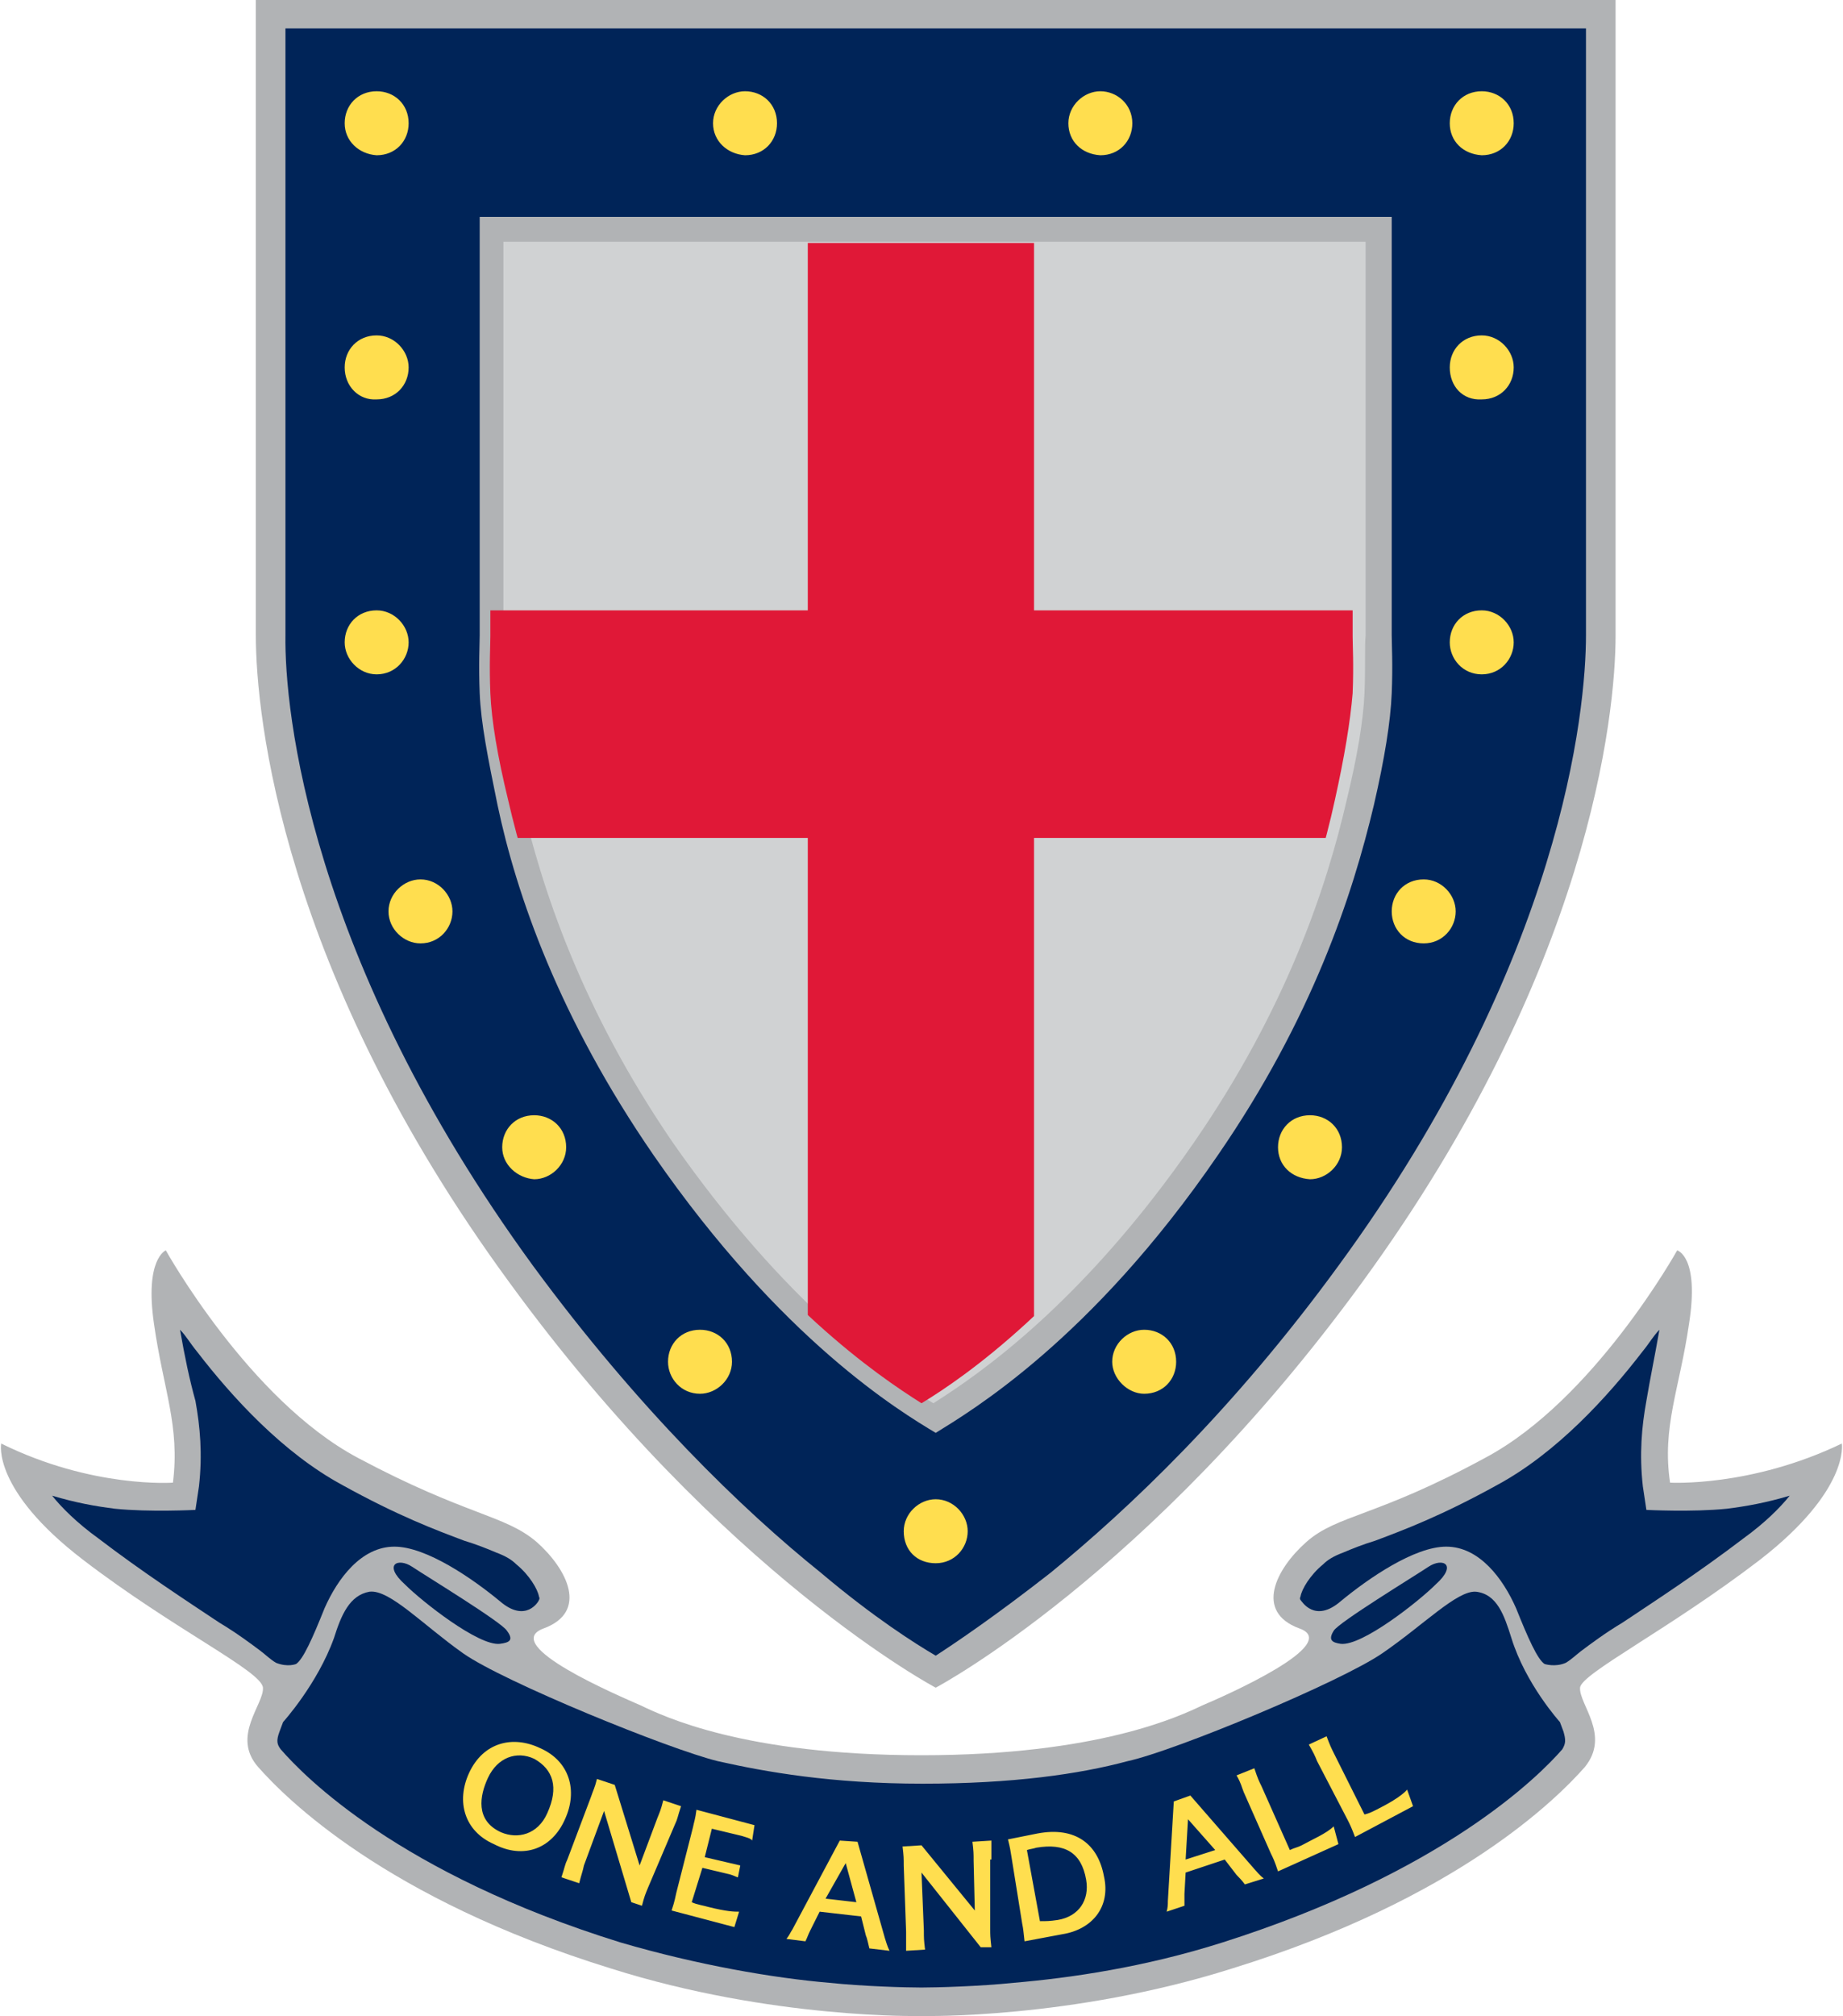
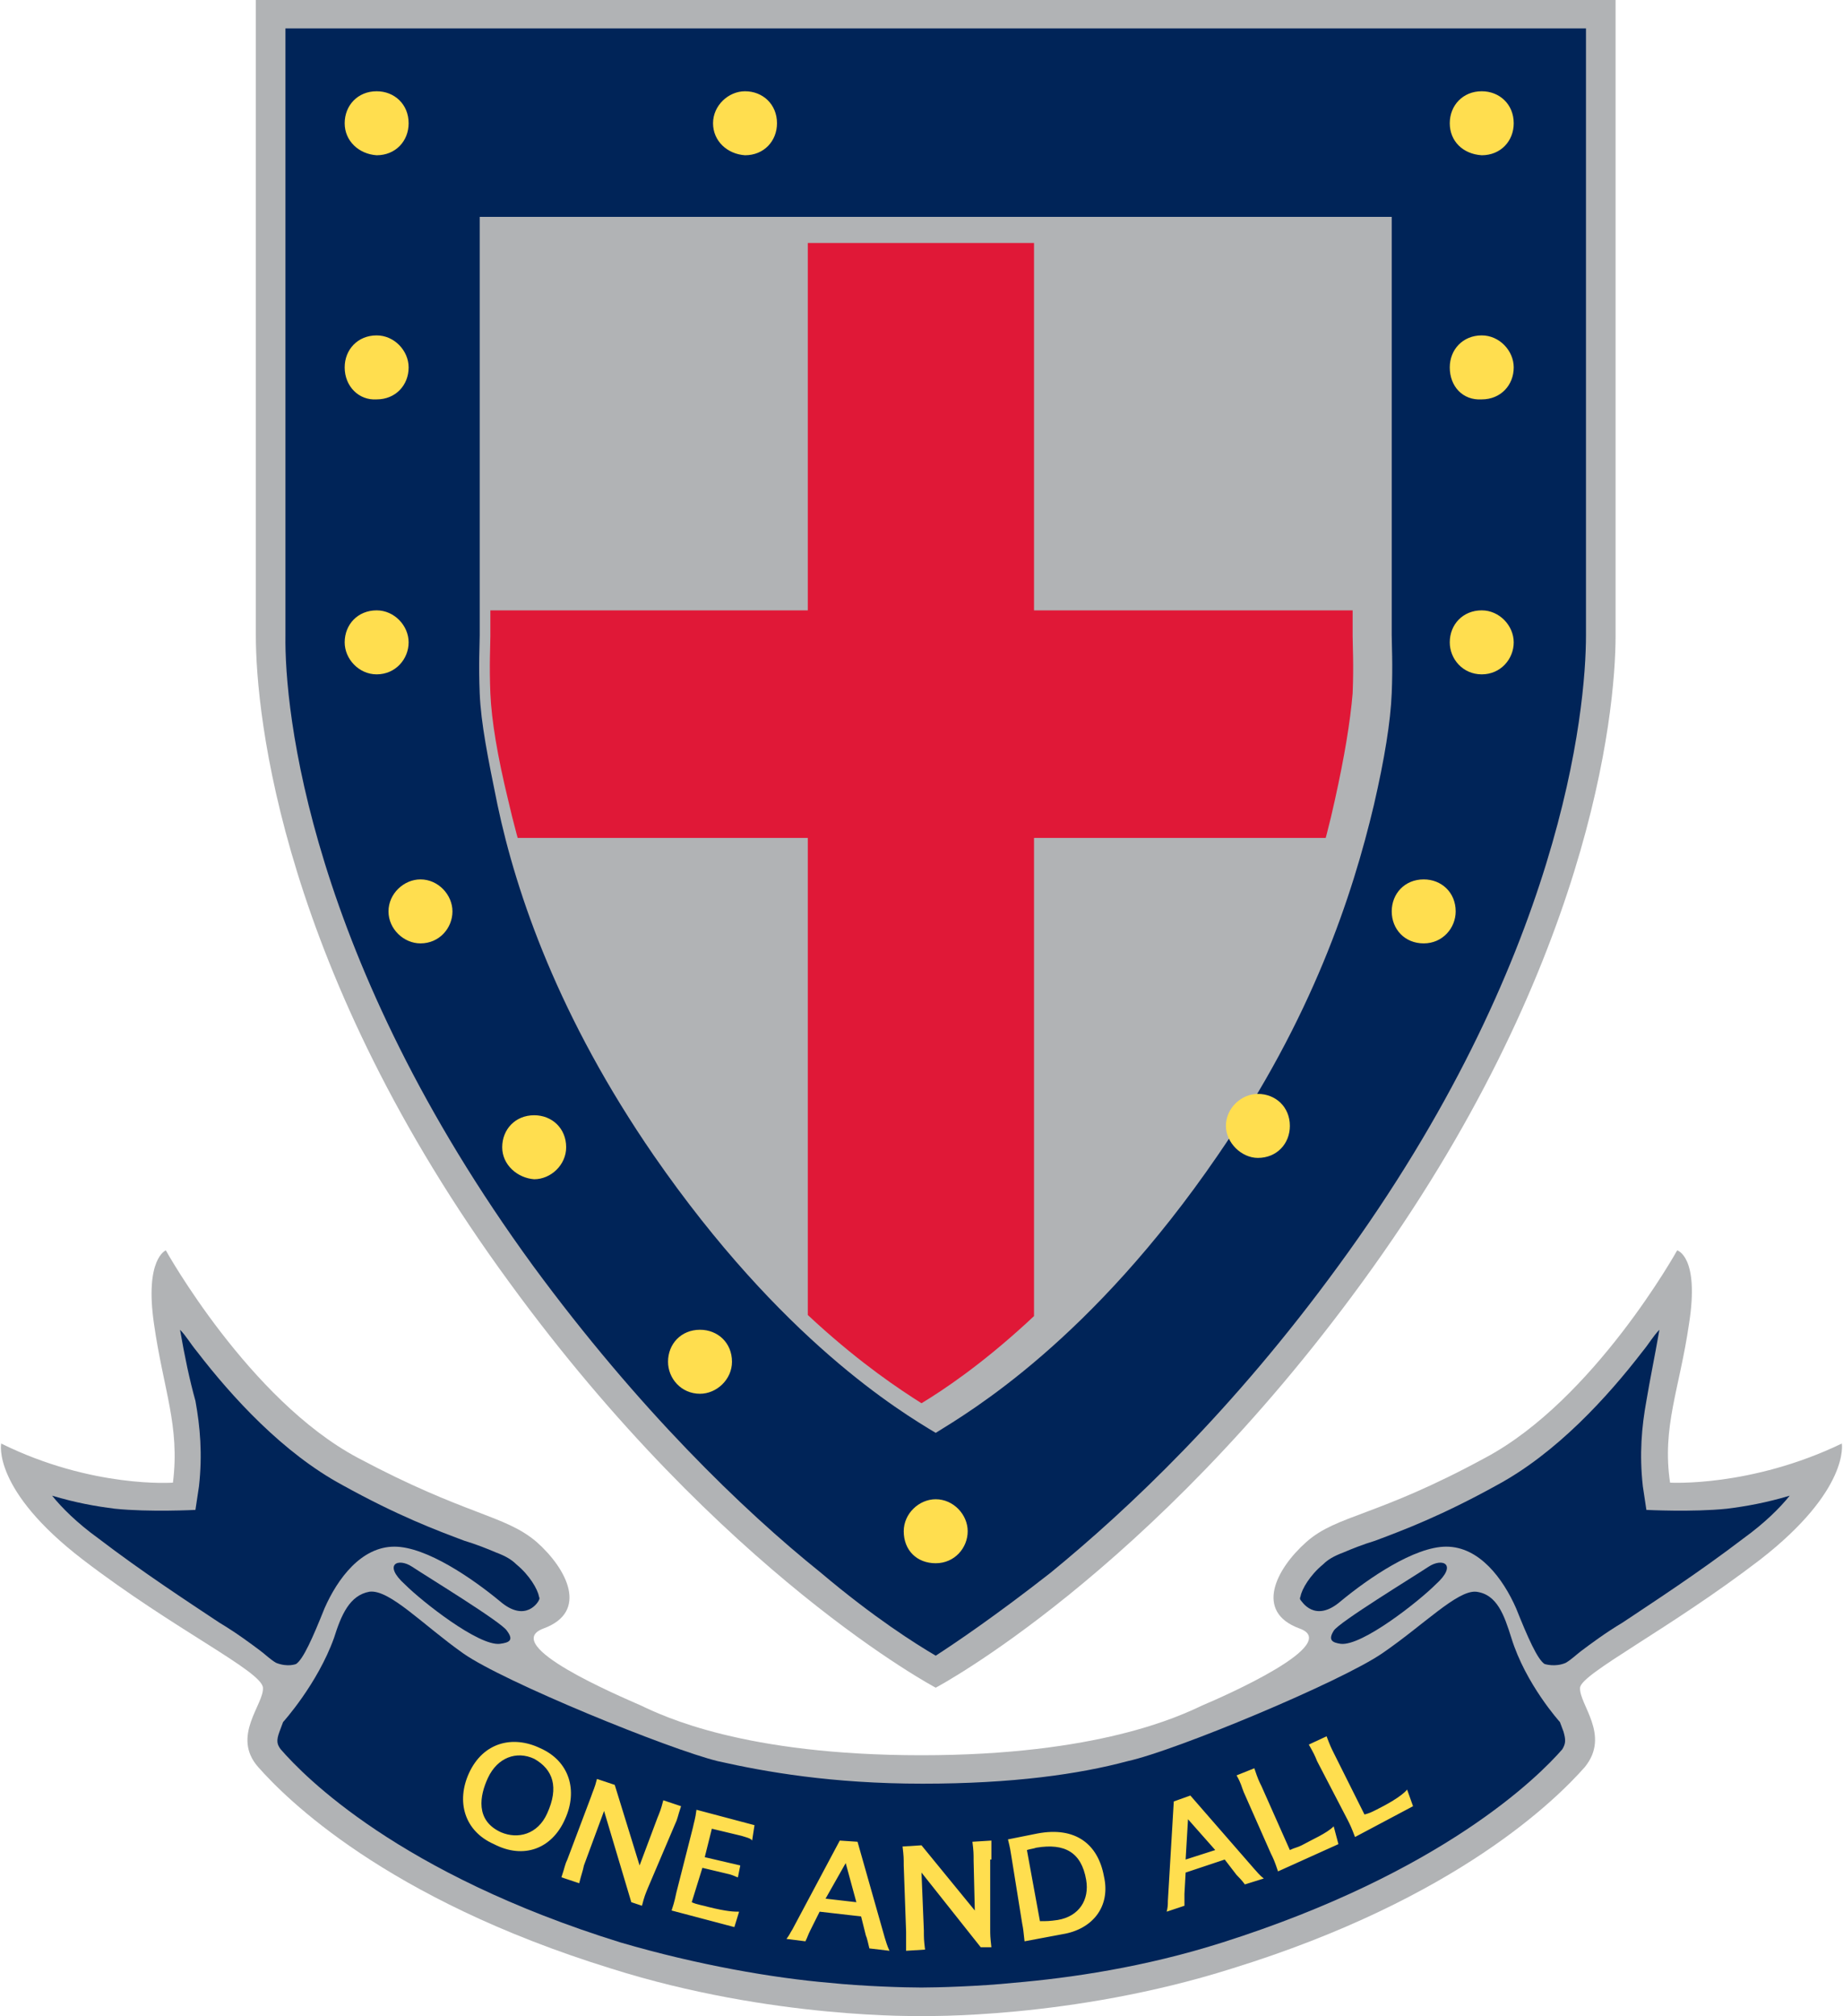
<svg xmlns="http://www.w3.org/2000/svg" xmlns:xlink="http://www.w3.org/1999/xlink" viewBox="0 335.9 155.6 170.1">
  <path fill="#B1B3B5" d="M78.9 335.9H21.6v53.6c0 6.8 2.2 28.4 21.4 54.6 18 24.7 36 34.2 36 34.2s18-9.5 36-34.2c19.2-26.3 21.4-47.9 21.4-54.6v-53.6H78.9z" />
  <path fill="#002458" d="M133.9 338.3v51.2c0 6.3-2 27.4-20.9 53.2-8.9 12.2-17.7 20.5-24.3 25.9-4.6 3.6-8 5.9-9.7 7-1.7-1-5.2-3.2-9.7-7-6.6-5.3-15.4-13.8-24.3-25.9-18.9-25.9-21-46.9-20.9-53.2v-51.2h109.8z" />
  <path fill="#FFDE4F" d="M29.1 366.9c0-1.5 1.1-2.7 2.7-2.7 1.5 0 2.7 1.3 2.7 2.7 0 1.5-1.1 2.7-2.7 2.7-1.5.1-2.7-1.1-2.7-2.7m0 23.2c0-1.5 1.1-2.7 2.7-2.7 1.5 0 2.7 1.3 2.7 2.7s-1.1 2.7-2.7 2.7c-1.5 0-2.7-1.3-2.7-2.7m0-43.8c0-1.5 1.1-2.7 2.7-2.7 1.5 0 2.7 1.1 2.7 2.7 0 1.5-1.1 2.7-2.7 2.7-1.5-.1-2.7-1.2-2.7-2.7m47.2 118.8c0-1.5 1.3-2.7 2.7-2.7 1.5 0 2.7 1.3 2.7 2.7s-1.1 2.7-2.7 2.7-2.7-1.1-2.7-2.7" />
  <path fill="#B1B3B5" d="M78.9 354.2h38.6v35.3c0 .7.1 2.5 0 4.9-.1 2.4-.6 5.5-1.5 9.4-1.8 7.6-5.2 18-13.2 29.6C92.1 449 81.9 455 79 456.8c-3-1.8-13-7.8-23.8-23.4-8-11.6-11.6-22-13.2-29.6-.8-3.9-1.4-6.9-1.5-9.4-.1-2.4 0-4.2 0-4.9v-35.3h38.4z" />
-   <path fill="#D0D2D3" d="M115.2 394.4c-.1 2.3-.6 5.3-1.5 9-1.7 7.4-5.1 17.6-12.9 28.9-9.4 13.6-18.2 19.6-22 22-3.8-2.3-12.5-8.4-22-22-7.8-11.4-11.1-21.6-12.8-29-.8-3.6-1.3-6.6-1.5-9-.1-2.4 0-4.1 0-4.8v-33.2h72.8v33.2c-.1.9 0 2.5-.1 4.9" />
  <defs>
    <path id="a" d="M77.8 356.4H41.4v33.2c0 .7-.1 2.4 0 4.8.1 2.3.6 5.3 1.5 9 1.7 7.4 5.1 17.5 12.9 28.9 9.4 13.6 18.2 19.6 22 22 3.8-2.3 12.5-8.4 22-22 7.8-11.3 11.3-21.5 12.9-28.9.8-3.6 1.3-6.6 1.5-9 .1-2.4 0-4.1 0-4.8v-33.2H77.8z" />
  </defs>
  <clipPath id="b">
    <use xlink:href="#a" overflow="visible" />
  </clipPath>
  <path clip-path="url(#b)" fill="#E01837" d="M68.2 354h19.1v33.4h42v19.2h-42v50.7H68.2v-50.7H26.3v-19.2h41.9z" />
-   <path fill="#FFDE4F" d="M32.8 412.8c0-1.5 1.3-2.7 2.7-2.7 1.5 0 2.7 1.3 2.7 2.7s-1.1 2.7-2.7 2.7c-1.4 0-2.7-1.2-2.7-2.7m9.6 19.9c0-1.5 1.1-2.7 2.7-2.7 1.5 0 2.7 1.1 2.7 2.7 0 1.5-1.3 2.7-2.7 2.7-1.4-.1-2.7-1.2-2.7-2.7m14 18.1c0-1.5 1.1-2.7 2.7-2.7 1.5 0 2.7 1.1 2.7 2.7 0 1.5-1.3 2.7-2.7 2.7-1.6 0-2.7-1.3-2.7-2.7m3.8-104.5c0-1.5 1.3-2.7 2.7-2.7 1.5 0 2.7 1.1 2.7 2.7 0 1.5-1.1 2.7-2.7 2.7-1.5-.1-2.7-1.2-2.7-2.7m62.2 20.6c0-1.5 1.1-2.7 2.7-2.7 1.5 0 2.7 1.3 2.7 2.7 0 1.5-1.1 2.7-2.7 2.7-1.6.1-2.7-1.1-2.7-2.7m0 23.2c0-1.5 1.1-2.7 2.7-2.7 1.5 0 2.7 1.3 2.7 2.7s-1.1 2.7-2.7 2.7-2.7-1.3-2.7-2.7m0-43.8c0-1.5 1.1-2.7 2.7-2.7 1.5 0 2.7 1.1 2.7 2.7 0 1.5-1.1 2.7-2.7 2.7-1.6-.1-2.7-1.2-2.7-2.7m-4.9 66.5c0-1.5 1.1-2.7 2.7-2.7 1.5 0 2.7 1.3 2.7 2.7s-1.1 2.7-2.7 2.7-2.7-1.2-2.7-2.7m-9.6 19.9c0-1.5 1.1-2.7 2.7-2.7 1.5 0 2.7 1.1 2.7 2.7 0 1.5-1.3 2.7-2.7 2.7-1.6-.1-2.7-1.2-2.7-2.7m-14 18.1c0-1.5 1.3-2.7 2.7-2.7 1.5 0 2.7 1.1 2.7 2.7 0 1.5-1.1 2.7-2.7 2.7-1.4 0-2.7-1.3-2.7-2.7m-3.7-104.5c0-1.5 1.3-2.7 2.7-2.7s2.7 1.1 2.7 2.7c0 1.5-1.1 2.7-2.7 2.7-1.6-.1-2.7-1.2-2.7-2.7" />
+   <path fill="#FFDE4F" d="M32.8 412.8c0-1.5 1.3-2.7 2.7-2.7 1.5 0 2.7 1.3 2.7 2.7s-1.1 2.7-2.7 2.7c-1.4 0-2.7-1.2-2.7-2.7m9.6 19.9c0-1.5 1.1-2.7 2.7-2.7 1.5 0 2.7 1.1 2.7 2.7 0 1.5-1.3 2.7-2.7 2.7-1.4-.1-2.7-1.2-2.7-2.7m14 18.1c0-1.5 1.1-2.7 2.7-2.7 1.5 0 2.7 1.1 2.7 2.7 0 1.5-1.3 2.7-2.7 2.7-1.6 0-2.7-1.3-2.7-2.7m3.8-104.5c0-1.5 1.3-2.7 2.7-2.7 1.5 0 2.7 1.1 2.7 2.7 0 1.5-1.1 2.7-2.7 2.7-1.5-.1-2.7-1.2-2.7-2.7m62.2 20.6c0-1.5 1.1-2.7 2.7-2.7 1.5 0 2.7 1.3 2.7 2.7 0 1.5-1.1 2.7-2.7 2.7-1.6.1-2.7-1.1-2.7-2.7m0 23.2c0-1.5 1.1-2.7 2.7-2.7 1.5 0 2.7 1.3 2.7 2.7s-1.1 2.7-2.7 2.7-2.7-1.3-2.7-2.7m0-43.8c0-1.5 1.1-2.7 2.7-2.7 1.5 0 2.7 1.1 2.7 2.7 0 1.5-1.1 2.7-2.7 2.7-1.6-.1-2.7-1.2-2.7-2.7m-4.9 66.5c0-1.5 1.1-2.7 2.7-2.7 1.5 0 2.7 1.3 2.7 2.7s-1.1 2.7-2.7 2.7-2.7-1.2-2.7-2.7c0-1.5 1.1-2.7 2.7-2.7 1.5 0 2.7 1.1 2.7 2.7 0 1.5-1.3 2.7-2.7 2.7-1.6-.1-2.7-1.2-2.7-2.7m-14 18.1c0-1.5 1.3-2.7 2.7-2.7 1.5 0 2.7 1.1 2.7 2.7 0 1.5-1.1 2.7-2.7 2.7-1.4 0-2.7-1.3-2.7-2.7m-3.7-104.5c0-1.5 1.3-2.7 2.7-2.7s2.7 1.1 2.7 2.7c0 1.5-1.1 2.7-2.7 2.7-1.6-.1-2.7-1.2-2.7-2.7" />
  <path fill="#B1B3B5" d="M77.8 484c14.9 0 21.8-3.3 23.7-4.2 1.9-.8 11.9-5.2 8.2-6.5-3.8-1.4-2-5 .6-7.3s5.9-2.1 15.1-7.1c9.2-4.9 16.2-17.5 16.2-17.5s1.9.5 1 6.2c-.8 5.5-2.3 8.7-1.6 13.4 0 0 6.8.4 14.5-3.3 0 0 .7 3.9-6.9 9.8-7.7 5.9-15.1 9.6-15.2 10.8-.1 1.4 2.6 4 .4 6.7-2.3 2.6-10.7 11.1-29.8 17-13.6 4.3-26.2 4-26.2 4s-12.6.3-26.2-4c-19.1-5.9-27.5-14.4-29.8-17-2.3-2.6.5-5.3.4-6.7-.1-1.4-7.5-4.9-15.2-10.8s-6.9-9.8-6.9-9.8c7.7 3.8 14.5 3.3 14.5 3.3.6-4.8-.8-7.8-1.6-13.4-.8-5.5 1-6.2 1-6.2s7 12.6 16.2 17.5 12.4 4.8 15.1 7.1c2.6 2.3 4.4 5.9.6 7.3-3.8 1.4 6.4 5.7 8.2 6.5 1.9.9 8.7 4.2 23.7 4.2" />
  <path fill="#002458" d="M131.7 481.2c.1.3.2.5.3.8.2.7.2 1-.1 1.5-2 2.3-10.1 10.4-28.7 16.3-6.6 2.1-12.9 3-17.6 3.4-2.9.3-6.5.4-7.8.4-1.4 0-4.9-.1-7.8-.4-4.7-.4-11.1-1.5-17.6-3.4-18.7-5.8-26.7-14-28.7-16.3-.3-.4-.4-.7-.1-1.5.1-.3.2-.5.3-.8 0 0 2.9-3.2 4.3-7.1.6-1.9 1.3-3.6 3-3.9 1.7-.2 4.5 2.8 7.9 5.2s17.4 8.1 21.5 9.1c4 .9 9.6 1.9 17.3 1.9 7.6 0 13.2-.8 17.3-1.9 4.1-.9 18-6.7 21.5-9.1s6.3-5.3 7.9-5.2c1.8.2 2.4 2 3 3.9 1.2 3.9 4.1 7.1 4.1 7.1" />
  <path fill="#002458" d="M25 476.3c.6-.4 1.4-2.2 2.4-4.7 1.1-2.5 3.1-5.2 5.9-5.2 2.7 0 6.6 2.7 8.9 4.6 2.2 1.9 3.3 0 3.3-.1 0 0 .1-.1 0-.3-.1-.6-.8-1.8-1.9-2.7-.4-.4-.9-.7-1.7-1-.7-.3-1.7-.7-2.7-1-2.4-.9-5.6-2.1-10.3-4.7-5-2.7-9.3-7.4-12.3-11.3-.5-.6-.9-1.3-1.4-1.8.4 2.3.8 4.2 1.3 6 .4 2.2.6 4.5.3 7.2l-.3 2s-3.9.2-6.8-.1c-1.6-.2-3.3-.5-5.3-1.1.8 1 2.1 2.3 3.9 3.6 3.8 2.9 7.5 5.3 10.2 7.1 1.5.9 2.7 1.8 3.5 2.4.4.3.8.7 1.3 1 1 .4 1.7.1 1.7.1m105.4 0c-.6-.4-1.4-2.2-2.4-4.7-1.1-2.5-3.1-5.2-5.9-5.2-2.7 0-6.6 2.7-8.9 4.6-2.2 1.9-3.3 0-3.4-.1 0 0-.1-.1 0-.3.1-.6.8-1.8 1.9-2.7.4-.4.9-.7 1.7-1 .7-.3 1.7-.7 2.7-1 2.4-.9 5.6-2.1 10.3-4.7 5-2.7 9.3-7.4 12.3-11.3.5-.6.9-1.3 1.4-1.8-.4 2.3-.8 4.2-1.1 6-.4 2.2-.6 4.5-.3 7.2l.3 2s3.9.2 6.8-.1c1.6-.2 3.3-.5 5.3-1.1-.8 1-2.1 2.3-3.9 3.6-3.8 2.9-7.5 5.3-10.2 7.1-1.5.9-2.7 1.8-3.5 2.4-.4.3-.8.7-1.3 1-.9.4-1.8.1-1.8.1" />
  <path fill="#002458" d="M113.2 474.6c1.8.2 6.6-3.6 8-5 1.9-1.7.6-2.3-.6-1.5s-7.6 4.7-8 5.4c-.5.8-.1 1 .6 1.1m-71 0c-1.8.2-6.6-3.6-8-5-1.9-1.7-.6-2.3.6-1.5s7.6 4.7 8 5.4c.6.8.2 1-.6 1.1" />
  <path fill="#FFDE4F" d="M46.2 488.9c-.8 1.8-2.5 2.2-3.9 1.6-2.2-1-1.8-3.1-1.1-4.6.8-1.7 2.4-2.3 3.9-1.6 1.6.9 2.1 2.4 1.1 4.6m1.5.5c1.1-2.4.4-4.9-2.1-6-2.3-1.1-4.8-.5-6 2.1-1.1 2.4-.4 4.9 2.1 6 2.5 1.3 4.9.4 6-2.1m9.3.4c.2-.4.2-.6.5-1.5l-1.5-.5c-.2.8-.3 1-.5 1.5l-1.5 4-2.1-6.8-1.5-.5c-.2.8-.3.9-.5 1.5l-2 5.3c-.2.4-.2.6-.5 1.5l1.5.5c.2-.8.3-1 .4-1.5l1.7-4.6 2.3 7.7.9.3c.2-.8.3-1 .5-1.5l2.3-5.4zm2.3 3.7l2.1.5c.5.1.8.3.9.3l.2-1-3-.7.6-2.4 2.5.6c.3.1.8.2.9.4l.2-1.3-4.9-1.3c-.1.8-.2 1-.3 1.5l-1.4 5.5c-.1.4-.1.6-.4 1.5l5.3 1.4.4-1.3c-.4 0-1 0-2.6-.4-.3-.1-1-.2-1.4-.4l.9-2.9zm10.4 2.6l1.7-3 .9 3.3-2.6-.3zm2.7-4.8l-1.5-.1-4 7.5c-.2.3-.2.4-.5.8l1.6.2c.2-.4.2-.5.4-.9l.8-1.6 3.5.4.4 1.6c.1.2.2.7.3 1.1l1.7.2c-.2-.4-.3-.8-.4-1.1l-2.3-8.1zm11.3 1.5v-1.6l-1.6.1c.1.8.1 1 .1 1.6l.1 4.2-4.5-5.5-1.6.1c.1.8.1 1 .1 1.6l.2 5.6v1.6l1.6-.1c-.1-.8-.1-1-.1-1.6l-.2-4.9 5 6.3h.9c-.1-.9-.1-1-.1-1.6v-5.8zm3-.8c.3-.1.5-.1.8-.2 2.4-.4 3.8.4 4.2 2.7.3 1.7-.6 3.1-2.4 3.4-.7.1-.9.1-1.5.1l-1.1-6zm-1.6-.9c.2.8.2.9.3 1.5l.9 5.6c.1.5.1.6.2 1.5l3.2-.6c2.5-.4 4.1-2.3 3.5-4.9-.5-2.7-2.4-4.2-5.6-3.6l-2.5.5zm15 1.7l.2-3.4 2.3 2.6-2.5.8zm.4-5.4l-1.4.5-.5 8.4c0 .3 0 .5-.1.9l1.5-.5v-1l.1-1.8 3.3-1.1 1 1.3c.1.1.5.5.7.8l1.6-.5c-.4-.3-.6-.6-.8-.8l-5.4-6.2zm6-.8c-.2-.4-.3-.6-.6-1.5l-1.5.6c.4.7.4.9.6 1.4l2.3 5.2c.2.4.3.6.6 1.5l5.1-2.3-.4-1.5c-.6.6-1.8 1.1-2.7 1.6-.4.2-.6.2-1 .4l-2.4-5.4zm6.1-2.8c-.2-.4-.3-.6-.6-1.4l-1.5.7c.4.7.5.9.7 1.4l2.6 5c.2.4.3.6.6 1.4l4.9-2.6-.5-1.4c-.5.6-1.8 1.3-2.6 1.7-.4.2-.6.3-1 .4l-2.6-5.2z" />
</svg>